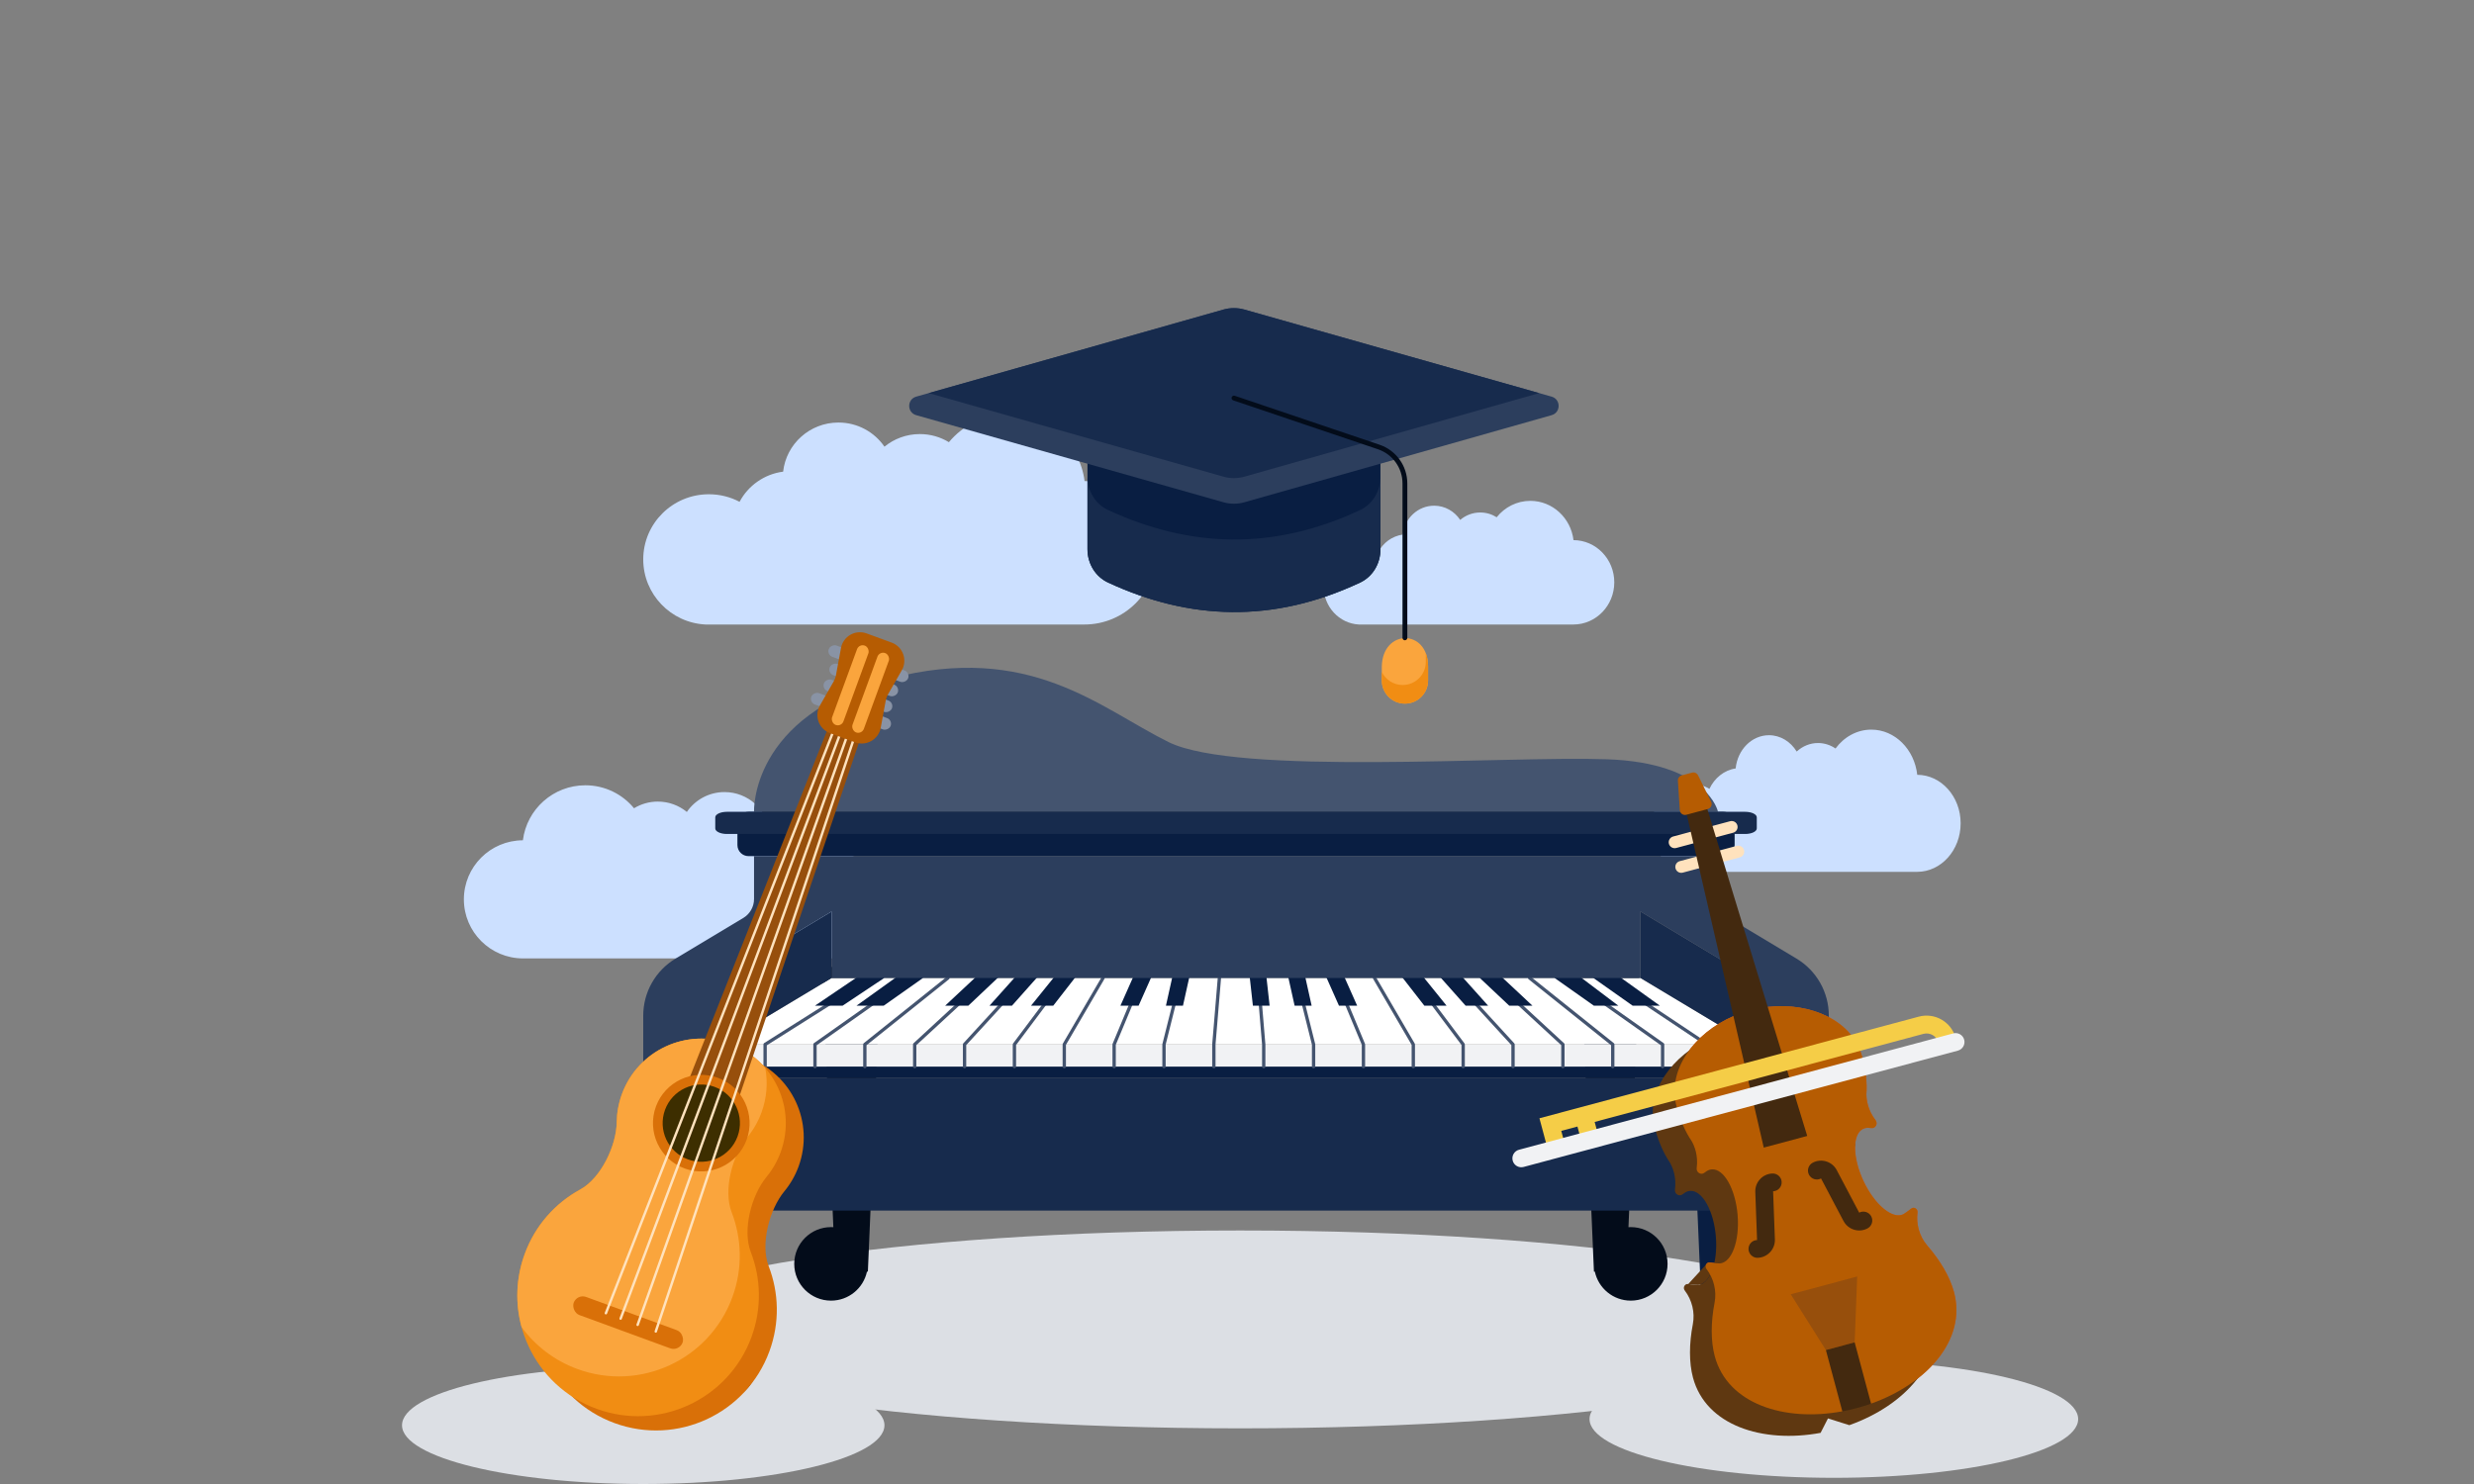
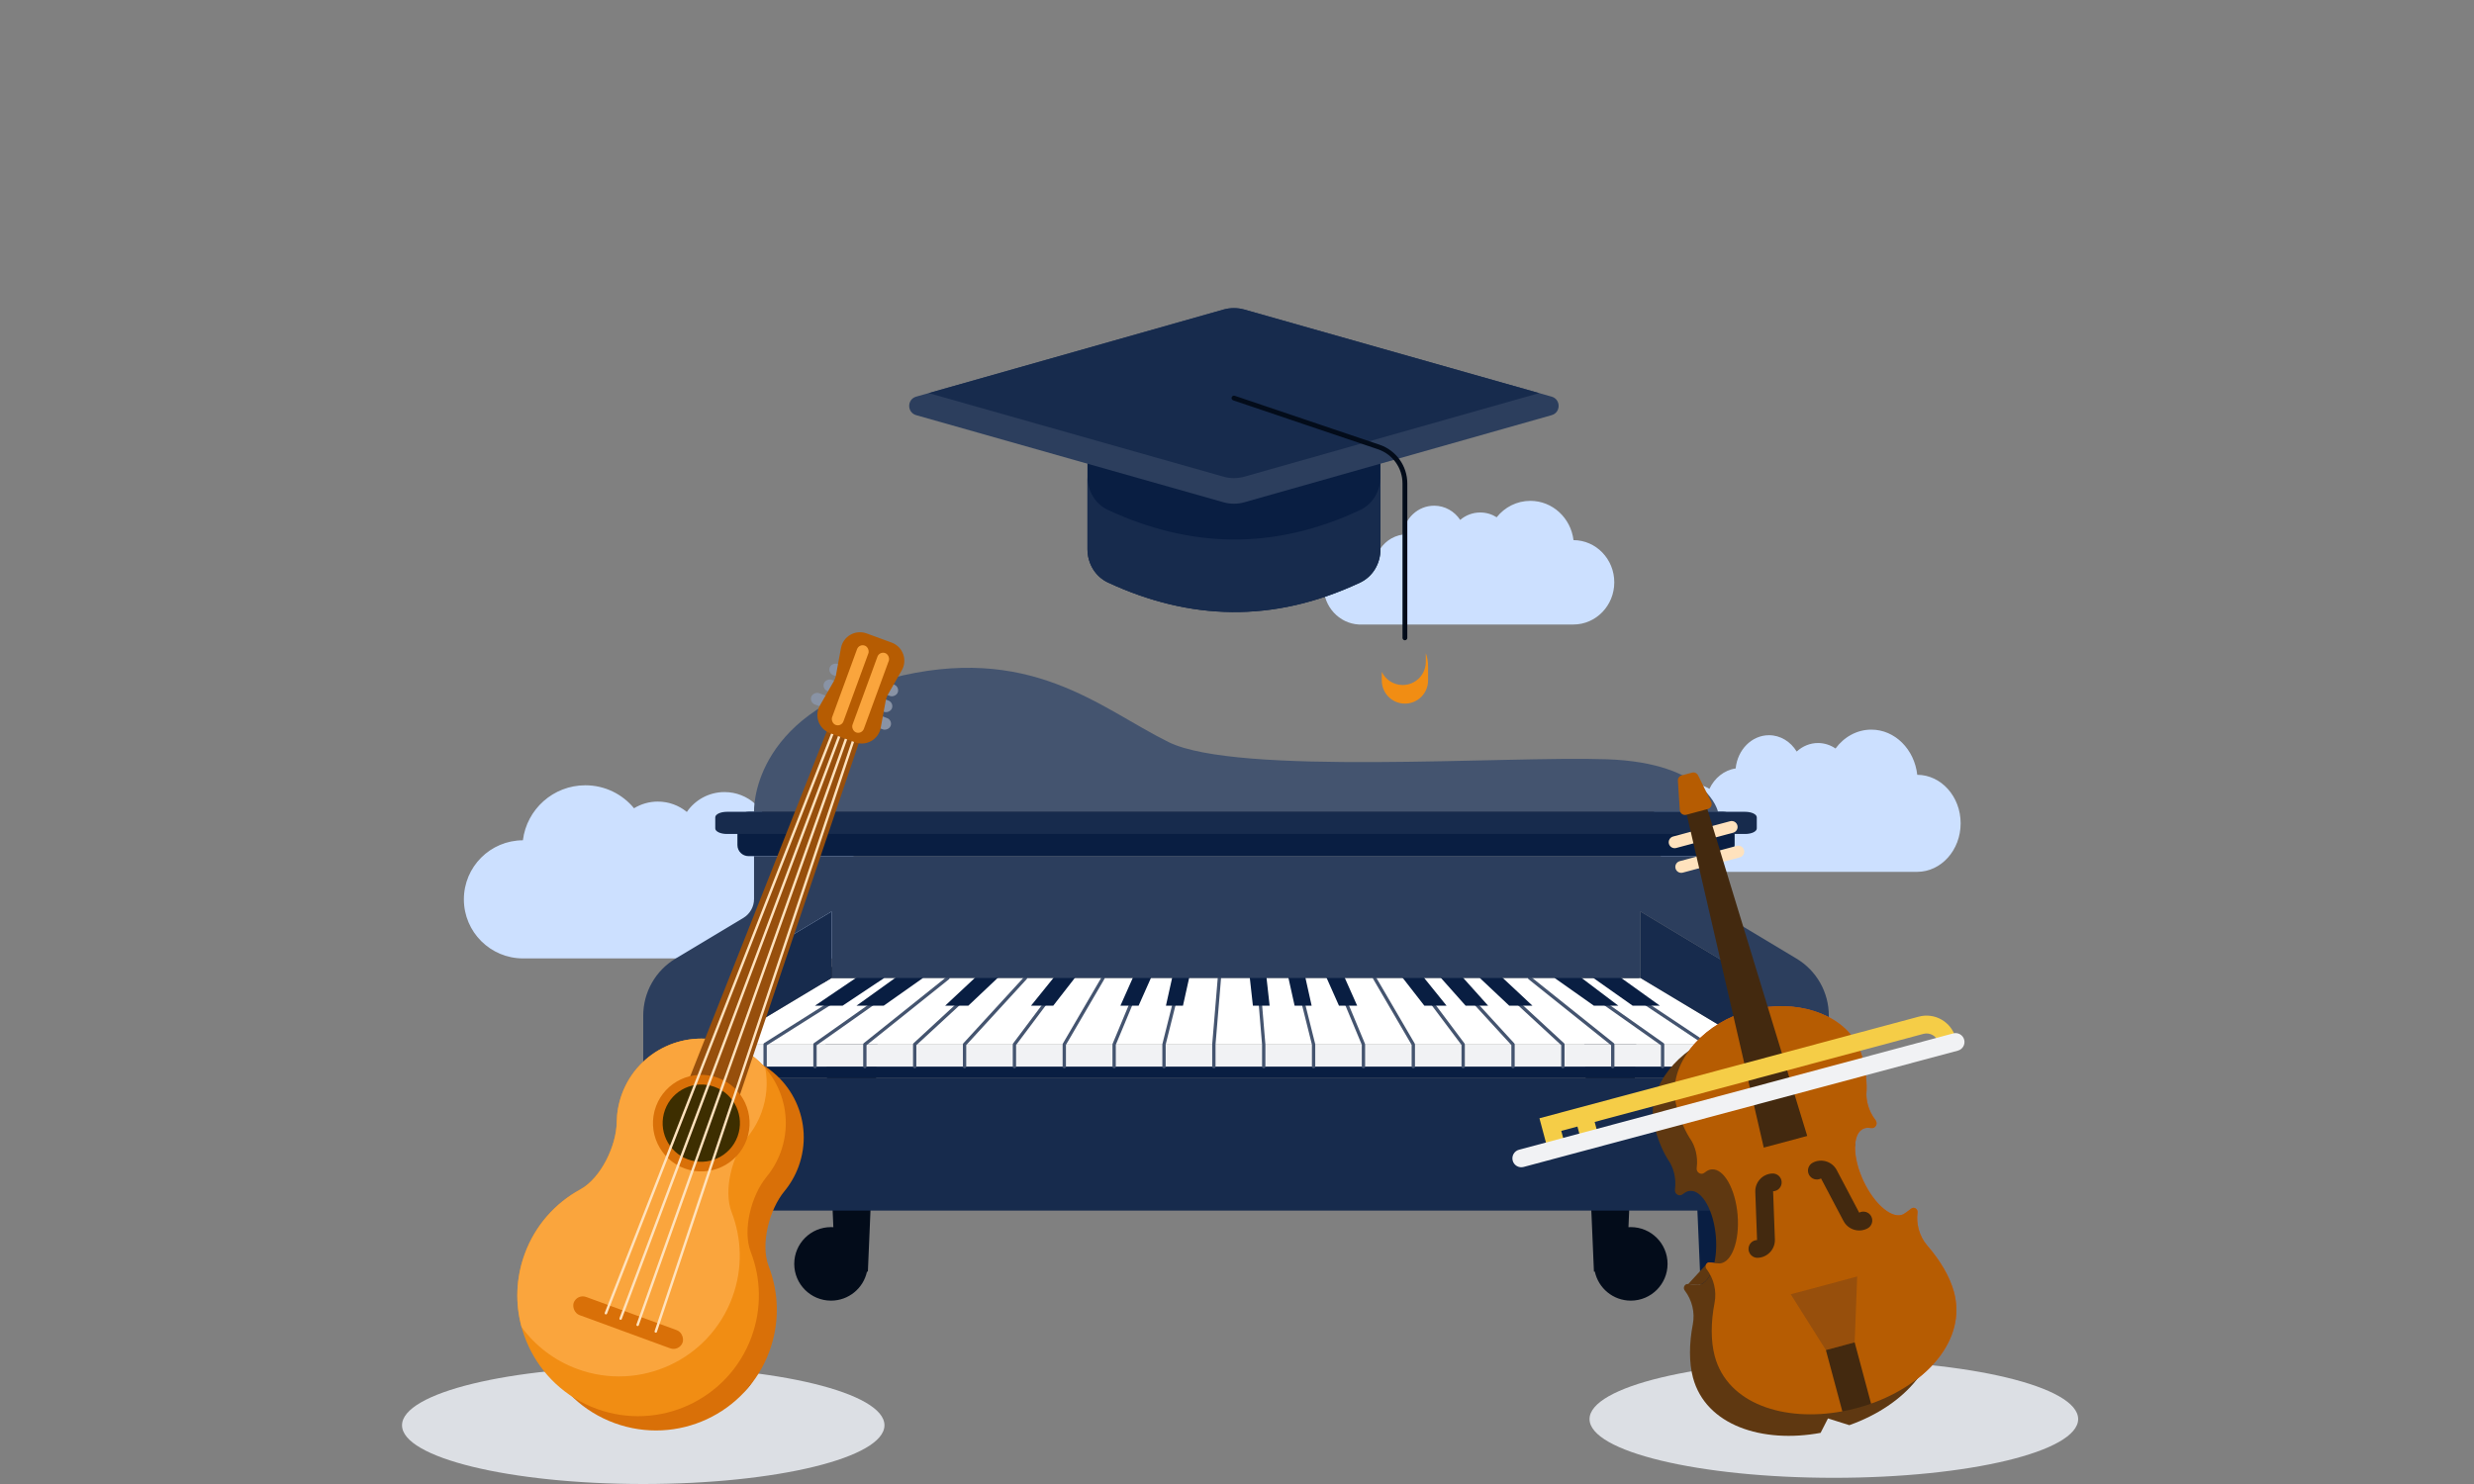
<svg xmlns="http://www.w3.org/2000/svg" width="440" height="264" viewBox="0 0 440 264" fill="none">
  <rect x="0" y="0" width="440" height="264" fill="#808080" stroke="none" />
  <g clip-path="url(#clip0_891_52213)">
-     <path d="M192.847 111.1H125.924H125.48C119.309 110.795 114.4 105.716 114.4 99.513C114.4 93.114 119.626 87.927 126.071 87.927C128.044 87.927 129.903 88.413 131.532 89.271C133.053 86.404 135.909 84.344 139.28 83.907C139.824 78.991 144.021 75.167 149.118 75.167C152.519 75.167 155.519 76.87 157.301 79.463C159.012 78.062 161.205 77.22 163.596 77.22C165.49 77.22 167.259 77.748 168.763 78.664C171.269 75.633 175.072 73.7 179.33 73.7C186.302 73.7 192.054 78.883 192.891 85.58C199.969 85.603 205.7 91.307 205.7 98.34C205.7 105.387 199.946 111.1 192.847 111.1Z" fill="#CCE0FF" />
    <path d="M93.031 170.5H147.86H148.223C153.279 170.249 157.301 166.066 157.301 160.958C157.301 155.688 153.02 151.416 147.739 151.416C146.123 151.416 144.6 151.817 143.265 152.523C142.019 150.162 139.679 148.466 136.918 148.106C136.471 144.057 133.033 140.908 128.857 140.908C126.071 140.908 123.613 142.31 122.153 144.446C120.752 143.292 118.955 142.599 116.996 142.599C115.445 142.599 113.995 143.034 112.763 143.788C110.71 141.292 107.594 139.7 104.106 139.7C98.394 139.7 93.681 143.969 92.996 149.484C87.196 149.503 82.501 154.2 82.501 159.992C82.501 165.796 87.215 170.5 93.031 170.5Z" fill="#CCE0FF" />
    <path d="M340.957 155.1H300.641H300.374C296.656 154.893 293.699 151.458 293.699 147.262C293.699 142.933 296.847 139.424 300.73 139.424C301.918 139.424 303.038 139.752 304.02 140.333C304.936 138.394 306.656 137 308.687 136.704C309.015 133.379 311.543 130.792 314.613 130.792C316.662 130.792 318.47 131.944 319.543 133.698C320.574 132.75 321.895 132.181 323.335 132.181C324.476 132.181 325.542 132.538 326.448 133.157C327.958 131.107 330.248 129.8 332.813 129.8C337.013 129.8 340.479 133.306 340.983 137.836C345.247 137.852 348.699 141.711 348.699 146.468C348.699 151.235 345.233 155.1 340.957 155.1Z" fill="#CCE0FF" />
    <path d="M279.822 111.1H241.926H241.675C238.18 110.92 235.4 107.932 235.4 104.284C235.4 100.52 238.359 97.468 242.009 97.468C243.127 97.468 244.179 97.754 245.102 98.259C245.963 96.572 247.58 95.361 249.489 95.103C249.797 92.212 252.174 89.962 255.06 89.962C256.986 89.962 258.685 90.964 259.694 92.49C260.662 91.665 261.904 91.17 263.258 91.17C264.33 91.17 265.332 91.481 266.184 92.019C267.603 90.237 269.757 89.1 272.168 89.1C276.116 89.1 279.373 92.149 279.847 96.088C283.855 96.102 287.1 99.457 287.1 103.594C287.1 107.739 283.842 111.1 279.822 111.1Z" fill="#CCE0FF" />
    <path d="M114.4 264C138.093 264 157.3 259.321 157.3 253.55C157.3 247.778 138.093 243.1 114.4 243.1C90.707 243.1 71.5 247.778 71.5 253.55C71.5 259.321 90.707 264 114.4 264Z" fill="#DCDFE4" />
    <path d="M326.149 262.901C350.146 262.901 369.599 258.222 369.599 252.451C369.599 246.68 350.146 242.001 326.149 242.001C302.152 242.001 282.699 246.68 282.699 252.451C282.699 258.222 302.152 262.901 326.149 262.901Z" fill="#DCDFE4" />
-     <path d="M220.55 254.1C281.605 254.1 331.1 246.221 331.1 236.5C331.1 226.78 281.605 218.9 220.55 218.9C159.495 218.9 110 226.78 110 236.5C110 246.221 159.495 254.1 220.55 254.1Z" fill="#DCDFE4" />
    <path d="M136.957 189.743H126.53L128.506 236.049C128.369 236.04 128.23 236.034 128.091 236.034C124.479 236.034 121.551 238.962 121.551 242.575C121.551 246.188 124.479 249.116 128.091 249.116C131.233 249.116 133.855 246.901 134.488 243.949H134.647L136.957 189.743Z" fill="#091E42" />
    <path d="M156.662 172.008H146.235L148.211 218.314C148.074 218.305 147.935 218.299 147.796 218.299C144.184 218.299 141.256 221.227 141.256 224.84C141.256 228.453 144.184 231.38 147.796 231.38C150.938 231.38 153.56 229.166 154.193 226.213H154.352L156.662 172.008Z" fill="#030C1A" />
    <path d="M300.875 191.714H311.304L309.328 238.02C309.465 238.011 309.604 238.005 309.743 238.005C313.356 238.005 316.283 240.933 316.283 244.546C316.283 248.159 313.356 251.086 309.743 251.086C306.601 251.086 303.979 248.872 303.347 245.92H303.187L300.875 191.714Z" fill="#091E42" />
    <path d="M281.168 172.008H291.597L289.621 218.314C289.758 218.305 289.897 218.299 290.036 218.299C293.649 218.299 296.576 221.227 296.576 224.84C296.576 228.453 293.649 231.38 290.036 231.38C286.894 231.38 284.272 229.166 283.64 226.213H283.48L281.168 172.008Z" fill="#030C1A" />
    <path d="M134.106 144.42H305.547C305.547 144.42 303.794 135.696 285.788 135.072C267.783 134.448 220.02 138.053 207.804 132.003C195.588 125.953 183.164 114.183 158.245 120.718C133.326 127.252 134.106 144.42 134.106 144.42Z" fill="#44546F" />
    <path d="M128.195 191.714H311.461V215.361H128.195V191.714Z" fill="#172B4D" />
    <path d="M131.15 146.391C131.15 145.302 132.033 144.42 133.121 144.42H306.533C307.622 144.42 308.504 145.302 308.504 146.391V150.332C308.504 151.42 307.622 152.302 306.533 152.302H133.121C132.033 152.302 131.15 151.42 131.15 150.332V146.391Z" fill="#091E42" />
    <path d="M127.209 145.405C127.209 144.861 128.13 144.42 129.267 144.42H310.387C311.524 144.42 312.445 144.861 312.445 145.405V147.376C312.445 147.92 311.524 148.361 310.387 148.361H129.267C128.13 148.361 127.209 147.92 127.209 147.376V145.405Z" fill="#172B4D" />
    <rect width="183.265" height="1.971" transform="matrix(1 0 0 -1 128.195 191.714)" fill="#091E42" />
    <rect x="128.195" y="185.803" width="183.265" height="3.941" fill="#F1F2F4" />
    <path d="M128.195 185.803H311.461L291.755 173.979H147.901L128.195 185.803Z" fill="white" />
    <path d="M136.076 189.743V185.802L154.797 173.979M161.694 173.979L144.944 185.802V189.743M168.591 173.979L153.812 185.802V189.743M175.488 173.979L162.679 185.802V189.743M182.385 173.979L171.547 185.802V189.743M189.282 173.979L180.415 185.802V189.743M196.179 173.979L189.282 185.802V189.743M203.076 173.979L198.15 185.802V189.743M209.974 173.979L207.018 185.802V189.743M216.871 173.979L215.885 185.802V189.743M223.768 173.979L224.753 185.802V189.743M230.665 173.979L233.621 185.802V189.743M237.562 173.979L242.488 185.802V189.743M244.459 173.979L251.356 185.802V189.743M251.356 173.979L260.224 185.802V189.743M258.253 173.979L269.091 185.802V189.743M265.15 173.979L277.959 185.802V189.743M272.047 173.979L286.827 185.802V189.743M278.944 173.979L295.694 185.802V189.743M285.841 173.979L303.577 185.802V189.743" stroke="#44546F" stroke-width="0.591" stroke-linecap="round" stroke-linejoin="round" />
    <path d="M128.195 173.979V185.803L147.901 173.979V162.156L128.195 173.979Z" fill="#172B4D" />
    <path d="M311.459 173.979V185.803L291.753 173.979V162.156L311.459 173.979Z" fill="#172B4D" />
    <path d="M177.953 173.486L175.597 171.892L168.1 178.905L169.016 178.905H172.223L177.953 173.486Z" fill="#091E42" />
-     <path d="M179.983 178.905H176.773H175.982L182.262 171.892L184.471 173.856L179.983 178.905Z" fill="#091E42" />
    <path d="M187.322 178.905H184.059L183.372 178.905L189.022 171.905L191.355 173.72L187.322 178.905Z" fill="#091E42" />
    <path d="M202.503 178.905H199.269L202.325 172.028L205.026 173.229L202.503 178.905Z" fill="#091E42" />
    <path d="M210.392 178.905H207.364L208.851 172.215L211.736 172.857L210.392 178.905Z" fill="#091E42" />
    <path d="M225.801 178.905H222.827L222.135 172.673L225.073 172.347L225.801 178.905Z" fill="#091E42" />
    <path d="M233.273 178.905H230.245L228.901 172.857L231.786 172.215L233.273 178.905Z" fill="#091E42" />
    <path d="M241.368 178.905H238.133L235.61 173.229L238.311 172.028L241.368 178.905Z" fill="#091E42" />
    <path d="M256.578 178.905H253.315L249.281 173.72L251.615 171.905L257.269 178.905H256.578Z" fill="#091E42" />
    <path d="M263.864 178.905H260.654L256.166 173.856L258.375 171.892L264.659 178.905H263.864Z" fill="#091E42" />
    <path d="M271.621 178.905H268.414L263.181 173.979L265.04 171.892L272.541 178.905L271.621 178.905Z" fill="#091E42" />
    <path d="M286.805 178.905H283.463L276.483 173.979L278.57 171.922L287.814 178.905L286.805 178.905Z" fill="#091E42" />
    <path d="M293.702 178.905H290.36L283.38 173.979L285.467 171.922L295.203 178.905L293.702 178.905Z" fill="#091E42" />
    <path d="M149.866 178.905H146.459L144.945 178.905L155.24 171.936L157.262 173.979L149.866 178.905Z" fill="#091E42" />
    <path d="M157.174 178.905H153.832L152.335 178.905L162.067 171.922L164.159 173.979L157.174 178.905Z" fill="#091E42" />
    <path d="M132.193 163.304C133.38 162.592 134.106 161.309 134.106 159.924V152.303H305.548V159.924C305.548 161.309 306.275 162.592 307.462 163.304L319.514 170.535C323.076 172.672 325.254 176.52 325.254 180.674V203.538C325.254 210.068 319.96 215.362 313.431 215.362H311.46V180.674C311.46 176.52 309.282 172.672 305.719 170.535L291.754 162.156V173.979H147.901V162.156L133.935 170.535C130.373 172.672 128.195 176.52 128.195 180.674V215.362H126.224C119.694 215.362 114.4 210.068 114.4 203.538V180.674C114.4 176.52 116.579 172.672 120.141 170.535L132.193 163.304Z" fill="#2C3E5D" />
    <path d="M136.713 225.264C135.199 221.345 136.833 215.158 139.507 211.918C140.562 210.64 141.422 209.164 142.025 207.519C144.882 199.723 140.878 191.087 133.083 188.23C125.287 185.373 116.651 189.377 113.794 197.172C113.191 198.817 112.894 200.499 112.873 202.157C112.82 206.357 110.069 212.135 106.381 214.148C101.968 216.556 98.377 220.515 96.511 225.606C92.43 236.742 98.149 249.079 109.286 253.161C120.422 257.242 132.759 251.523 136.841 240.386C138.707 235.295 138.524 229.954 136.713 225.264Z" fill="#D97008" />
    <path d="M133.523 222.724C132.009 218.805 133.643 212.618 136.317 209.378C137.372 208.099 138.232 206.624 138.835 204.979C141.692 197.183 137.689 188.547 129.893 185.69C122.098 182.833 113.462 186.837 110.605 194.632C110.002 196.277 109.704 197.959 109.684 199.617C109.631 203.817 106.88 209.595 103.192 211.608C98.779 214.016 95.188 217.975 93.322 223.066C89.24 234.202 94.96 246.539 106.096 250.621C117.233 254.702 129.57 248.983 133.651 237.846C135.517 232.755 135.335 227.413 133.523 222.724Z" fill="#F18D13" />
    <path d="M132.915 202.302C130.24 205.542 128.606 211.729 130.121 215.648C131.932 220.337 132.115 225.679 130.249 230.77C126.167 241.907 113.83 247.626 102.694 243.545C98.562 242.03 95.175 239.38 92.759 236.075C91.631 231.93 91.733 227.406 93.324 223.065C95.19 217.974 98.781 214.015 103.194 211.607C106.882 209.595 109.633 203.817 109.686 199.616C109.707 197.959 110.004 196.277 110.607 194.632C113.464 186.836 122.1 182.833 129.895 185.69C132.382 186.601 134.483 188.101 136.098 189.973C136.58 192.542 136.397 195.27 135.433 197.903C134.83 199.547 133.97 201.023 132.915 202.302Z" fill="#FAA53D" />
    <path d="M147.469 129L153.115 131.07L131.522 194.978L122.65 191.727L147.469 129Z" fill="#974F0C" />
-     <rect width="2.148" height="15.033" rx="1.074" transform="matrix(-0.344 0.939 -0.939 -0.344 161.881 119.642)" fill="#8993A5" />
    <rect width="2.148" height="12.886" rx="1.074" transform="matrix(-0.344 0.939 -0.939 -0.344 160.037 122.169)" fill="#8993A5" />
    <rect width="2.148" height="12.886" rx="1.074" transform="matrix(-0.344 0.939 -0.939 -0.344 159.004 124.992)" fill="#8993A5" />
    <rect width="2.148" height="15.033" rx="1.074" transform="matrix(-0.344 0.939 -0.939 -0.344 158.775 128.112)" fill="#8993A5" />
    <ellipse cx="8.591" cy="8.591" rx="8.591" ry="8.591" transform="matrix(0.939 0.344 -0.344 0.939 119.611 188.782)" fill="#D97008" />
    <ellipse cx="6.872" cy="6.872" rx="6.872" ry="6.872" transform="matrix(0.939 0.344 -0.344 0.939 120.635 190.987)" fill="#3D2E00" />
    <rect width="20.617" height="3.436" rx="1.718" transform="matrix(0.939 0.344 -0.344 0.939 102.627 230.134)" fill="#D97008" />
    <path d="M107.554 233.536C107.51 233.648 107.565 233.775 107.678 233.819C107.79 233.863 107.917 233.807 107.961 233.695L107.554 233.536ZM110.174 234.499C110.132 234.612 110.189 234.738 110.302 234.781C110.415 234.823 110.541 234.766 110.583 234.653L110.174 234.499ZM113.197 235.611C113.157 235.725 113.216 235.85 113.33 235.891C113.444 235.931 113.569 235.872 113.609 235.758L113.197 235.611ZM116.422 236.798C116.384 236.912 116.446 237.036 116.561 237.074C116.675 237.113 116.799 237.051 116.837 236.936L116.422 236.798ZM148.128 129.693L107.554 233.536L107.961 233.695L148.535 129.852L148.128 129.693ZM110.583 234.653L149.746 130.293L149.337 130.14L110.174 234.499L110.583 234.653ZM150.545 130.586L113.197 235.611L113.609 235.758L150.957 130.733L150.545 130.586ZM116.837 236.936L152.168 131.172L151.754 131.034L116.422 236.798L116.837 236.936Z" fill="#FFE2BD" />
    <path d="M149.566 115.286C149.952 113.193 152.129 111.951 154.128 112.683L158.581 114.315C160.579 115.048 161.438 117.402 160.38 119.25L157.93 123.526C157.738 123.863 157.603 124.229 157.533 124.611L156.639 129.458C156.253 131.551 154.076 132.793 152.077 132.06L147.624 130.428C145.625 129.696 144.767 127.341 145.825 125.494L148.274 121.217C148.467 120.881 148.601 120.514 148.672 120.133L149.566 115.286Z" fill="#B65C02" />
    <rect width="2.148" height="15.034" rx="1.074" transform="matrix(0.939 0.344 -0.344 0.939 152.793 114.482)" fill="#FAA53D" />
    <rect width="2.148" height="15.034" rx="1.074" transform="matrix(0.939 0.344 -0.344 0.939 156.422 115.812)" fill="#FAA53D" />
    <path d="M301.233 150.017L298.111 150.853C297.547 151.004 296.967 150.67 296.816 150.106C296.665 149.542 297 148.962 297.564 148.811L300.686 147.975C301.25 147.823 301.83 148.158 301.981 148.722C302.132 149.286 301.797 149.866 301.233 150.017Z" fill="#FFE2BD" />
    <path d="M308.247 148.135L305.125 148.972C304.561 149.123 303.981 148.788 303.83 148.224C303.679 147.66 304.013 147.08 304.577 146.929L307.7 146.093C308.264 145.942 308.843 146.276 308.994 146.84C309.146 147.404 308.811 147.984 308.247 148.135Z" fill="#FFE2BD" />
    <path d="M302.254 154.444L299.287 155.239C298.723 155.39 298.143 155.056 297.992 154.492C297.841 153.928 298.176 153.348 298.74 153.197L301.707 152.402C302.271 152.251 302.85 152.585 303.001 153.149C303.152 153.713 302.818 154.293 302.254 154.444Z" fill="#FFE2BD" />
    <path d="M309.424 152.52L306.457 153.315C305.893 153.466 305.313 153.132 305.162 152.568C305.011 152.004 305.346 151.424 305.909 151.273L308.877 150.478C309.441 150.327 310.02 150.662 310.171 151.226C310.322 151.789 309.988 152.369 309.424 152.52Z" fill="#FFE2BD" />
    <path d="M308.288 180.766C301.201 183.84 296.47 190.458 298.156 196.746C298.872 199.425 299.765 201.381 300.861 202.992C301.333 203.819 302.062 205.534 301.756 207.792C301.652 208.569 302.516 209.106 303.116 208.638C303.225 208.554 303.299 208.499 303.323 208.491C303.67 208.215 304.051 208.054 304.457 208.027C306.601 207.886 308.649 211.52 309.033 216.14C309.415 220.76 307.99 224.622 305.849 224.763C305.595 224.78 304.85 224.692 304.118 224.594C303.603 224.526 303.247 225.024 303.37 225.487C303.396 225.578 303.439 225.669 303.503 225.752C304.796 227.453 305.34 229.647 304.937 231.741C304.268 235.217 304.246 238.571 304.966 241.257C307.244 249.754 317.316 252.986 327.658 251.072L328.971 248.503L332.77 249.703C342.684 246.189 349.794 238.353 347.517 229.857C346.797 227.171 345.102 224.276 342.78 221.6C342.042 220.747 341.519 219.737 341.231 218.659C340.974 217.701 340.905 216.696 341.032 215.698C341.112 215.06 340.41 214.621 339.918 215.001C339.336 215.451 338.729 215.902 338.504 216.013C336.577 216.961 333.412 214.328 331.438 210.137C329.458 205.942 329.417 201.773 331.341 200.826C331.708 200.645 332.117 200.593 332.555 200.658C332.579 200.652 332.672 200.664 332.808 200.682C333.562 200.788 334.043 199.891 333.562 199.269C332.168 197.468 331.946 195.616 331.936 194.666C332.084 192.723 331.877 190.582 331.16 187.903C329.474 181.614 322.07 178.248 314.392 179.127L308.288 180.766Z" fill="#CC582F" />
    <path d="M304.421 184.595C297.334 187.669 292.602 194.287 294.289 200.575C295.005 203.254 295.898 205.21 296.993 206.821C297.466 207.648 298.194 209.363 297.889 211.621C297.785 212.398 298.649 212.935 299.249 212.467C299.358 212.383 299.432 212.328 299.456 212.32C299.803 212.044 300.184 211.883 300.59 211.857C302.734 211.715 304.782 215.349 305.165 219.969C305.323 221.872 305.174 223.646 304.794 225.085C304.253 227.139 303.241 228.509 301.981 228.592C301.728 228.609 300.983 228.521 300.251 228.423C299.736 228.355 299.38 228.853 299.503 229.317C299.529 229.407 299.571 229.498 299.636 229.581C300.929 231.282 301.473 233.477 301.07 235.57C300.401 239.046 300.379 242.4 301.098 245.086C303.377 253.583 313.449 256.815 323.791 254.901L325.104 252.332L328.903 253.532C338.817 250.018 345.926 242.182 343.65 233.686C342.93 231 341.235 228.105 338.913 225.429C338.175 224.576 337.652 223.566 337.364 222.489C337.107 221.53 337.037 220.525 337.164 219.527C337.244 218.89 336.543 218.451 336.051 218.83C335.469 219.28 334.862 219.731 334.637 219.842C332.71 220.79 329.545 218.158 327.571 213.966C325.591 209.771 325.549 205.602 327.473 204.655C327.841 204.474 328.25 204.422 328.688 204.487C328.711 204.481 328.805 204.493 328.941 204.511C329.695 204.617 330.176 203.72 329.695 203.098C328.301 201.298 328.079 199.446 328.068 198.495C328.216 196.552 328.009 194.411 327.293 191.732C325.607 185.443 318.203 182.077 310.525 182.956L304.421 184.595Z" fill="#5F3811" />
    <path d="M301.981 228.592C301.728 228.609 300.983 228.521 300.251 228.423L303.649 224.734L304.794 225.085C304.253 227.139 303.241 228.509 301.981 228.592Z" fill="#5F3811" />
    <path d="M308.288 180.766C301.201 183.84 296.47 190.458 298.156 196.746C298.872 199.425 299.765 201.381 300.861 202.992C301.333 203.819 302.062 205.534 301.756 207.792C301.652 208.569 302.516 209.106 303.116 208.638C303.225 208.554 303.299 208.499 303.323 208.491C303.67 208.215 304.051 208.054 304.457 208.027C306.601 207.886 308.649 211.52 309.033 216.14C309.415 220.76 307.99 224.622 305.849 224.763C305.595 224.78 304.85 224.692 304.118 224.594C303.603 224.526 303.247 225.024 303.37 225.487C303.396 225.578 303.439 225.669 303.503 225.752C304.796 227.453 305.34 229.647 304.937 231.741C304.268 235.217 304.246 238.571 304.966 241.257C307.244 249.754 317.316 252.986 327.658 251.072L328.971 248.503L332.77 249.703C342.684 246.189 349.794 238.353 347.517 229.857C346.797 227.171 345.102 224.276 342.78 221.6C342.042 220.747 341.519 219.737 341.231 218.659C340.974 217.701 340.905 216.696 341.032 215.698C341.112 215.06 340.41 214.621 339.918 215.001C339.336 215.451 338.729 215.902 338.504 216.013C336.577 216.961 333.412 214.328 331.438 210.137C329.458 205.942 329.417 201.773 331.341 200.826C331.708 200.645 332.117 200.593 332.555 200.658C332.579 200.652 332.672 200.664 332.808 200.682C333.562 200.788 334.043 199.891 333.562 199.269C332.168 197.468 331.946 195.616 331.936 194.666C332.084 192.723 331.877 190.582 331.16 187.903C329.474 181.614 322.07 178.248 314.392 179.127L308.288 180.766Z" fill="#B65C02" />
    <path d="M318.482 230.252L324.733 240.17L329.848 238.799L330.304 227.083L318.482 230.252Z" fill="#974F0C" />
    <path d="M324.735 240.17L327.658 251.073C328.519 250.916 329.381 250.72 330.241 250.49C331.102 250.259 331.947 249.997 332.77 249.704L329.85 238.799L324.735 240.17Z" fill="#43290F" />
    <path d="M314.392 179.128L303.453 143.288L299.84 144.256L308.288 180.767L313.683 204.154L321.414 202.083L314.392 179.128Z" fill="#43290F" />
    <path d="M315.221 208.763C316.096 208.731 316.836 209.409 316.868 210.284C316.901 211.159 316.222 211.89 315.347 211.923L315.663 220.482C315.728 222.224 314.363 223.694 312.62 223.759C312.309 223.77 312.015 223.692 311.764 223.547C311.309 223.284 310.994 222.801 310.973 222.237C310.941 221.362 311.619 220.631 312.494 220.599L312.178 212.04C312.114 210.297 313.479 208.828 315.221 208.763Z" fill="#43290F" />
    <path d="M321.729 208.986C321.32 208.212 321.615 207.253 322.389 206.843C323.136 206.448 323.991 206.367 324.798 206.616C325.606 206.865 326.268 207.413 326.663 208.159L330.655 215.726L330.656 215.726C331.43 215.316 332.39 215.612 332.799 216.386C333.209 217.16 332.913 218.119 332.139 218.529C331.393 218.924 330.537 219.004 329.73 218.756C329.498 218.684 329.278 218.588 329.074 218.47C328.564 218.176 328.147 217.745 327.865 217.212L323.872 209.646C323.099 210.055 322.139 209.76 321.729 208.986Z" fill="#43290F" />
    <path d="M299.088 137.943C298.668 138.055 298.386 138.449 298.414 138.882L298.754 144.125C298.792 144.698 299.346 145.096 299.901 144.946L300.016 144.916L303.629 143.948L303.743 143.916C304.299 143.769 304.58 143.147 304.326 142.632L301.999 137.922C301.806 137.533 301.365 137.332 300.946 137.446L299.088 137.943Z" fill="#B65C02" />
    <path d="M341.255 180.86C342.636 180.49 344.079 180.68 345.317 181.395C346.556 182.11 347.442 183.265 347.812 184.646L344.749 185.467C344.598 184.904 344.236 184.433 343.732 184.142C343.227 183.85 342.639 183.773 342.076 183.924L283.611 199.589L284.357 202.371L281.294 203.192L280.548 200.41L277.673 201.181L278.238 203.289L275.175 204.11L273.789 198.938L341.255 180.86Z" fill="#F5CD47" />
    <path d="M348.21 186.903L270.975 207.598C270.129 207.825 269.259 207.323 269.033 206.477C268.806 205.631 269.308 204.762 270.154 204.535L347.389 183.84C348.235 183.613 349.104 184.115 349.331 184.961C349.557 185.807 349.055 186.677 348.21 186.903Z" fill="#F1F2F4" />
    <path fill-rule="evenodd" clip-rule="evenodd" d="M245.514 75.155C245.514 71.371 242.446 68.304 238.662 68.304H200.258C196.474 68.304 193.406 71.371 193.406 75.155V97.704C193.406 100.226 194.782 102.573 197.071 103.635C211.467 110.311 226.352 110.946 241.89 103.642C244.157 102.576 245.514 100.242 245.514 97.736V75.155Z" fill="#091E42" />
    <path d="M193.406 84.797V97.704C193.406 100.227 194.782 102.574 197.071 103.635C211.467 110.312 226.352 110.946 241.89 103.642C244.157 102.577 245.514 100.242 245.514 97.737V84.829C245.514 87.335 244.157 89.67 241.89 90.736C226.352 98.039 211.467 97.404 197.071 90.728C194.782 89.667 193.406 87.32 193.406 84.797Z" fill="#172B4D" />
    <path fill-rule="evenodd" clip-rule="evenodd" d="M217.582 55.07C218.804 54.724 220.098 54.724 221.32 55.07L275.955 70.561C277.616 71.032 277.616 73.386 275.955 73.857L221.32 89.348C220.098 89.695 218.804 89.695 217.582 89.348L162.947 73.857C161.286 73.386 161.286 71.032 162.947 70.561L217.582 55.07Z" fill="#2C3E5D" />
    <path d="M273.739 69.933L221.32 84.796C220.098 85.142 218.803 85.142 217.582 84.796L165.162 69.933L217.582 55.07C218.803 54.724 220.098 54.724 221.32 55.07L273.739 69.933Z" fill="#172B4D" />
-     <path fill-rule="evenodd" clip-rule="evenodd" d="M253.983 118.553C253.983 111.847 245.906 111.847 245.752 118.553V121.058C245.752 123.331 247.594 125.174 249.867 125.174C252.14 125.174 253.983 123.331 253.983 121.058V118.553Z" fill="#FAA53D" />
    <path d="M245.752 119.524C246.415 120.907 247.828 121.861 249.464 121.861C251.737 121.861 253.579 120.019 253.579 117.746V116.201C253.835 116.863 253.983 117.646 253.983 118.553V121.058C253.983 123.331 252.14 125.173 249.867 125.173C247.594 125.173 245.752 123.331 245.752 121.058V119.524Z" fill="#F18D13" />
    <path fill-rule="evenodd" clip-rule="evenodd" d="M219.052 70.676C219.128 70.452 219.371 70.332 219.595 70.407L245.342 79.111C248.3 80.111 250.29 82.885 250.29 86.007V113.474C250.29 113.71 250.099 113.902 249.862 113.902C249.626 113.902 249.434 113.71 249.434 113.474V86.007C249.434 83.252 247.677 80.804 245.067 79.922L219.321 71.219C219.096 71.143 218.976 70.9 219.052 70.676Z" fill="#030C1A" />
  </g>
  <defs>
    <clipPath id="clip0_891_52213">
      <rect width="440" height="264" fill="white" />
    </clipPath>
  </defs>
</svg>